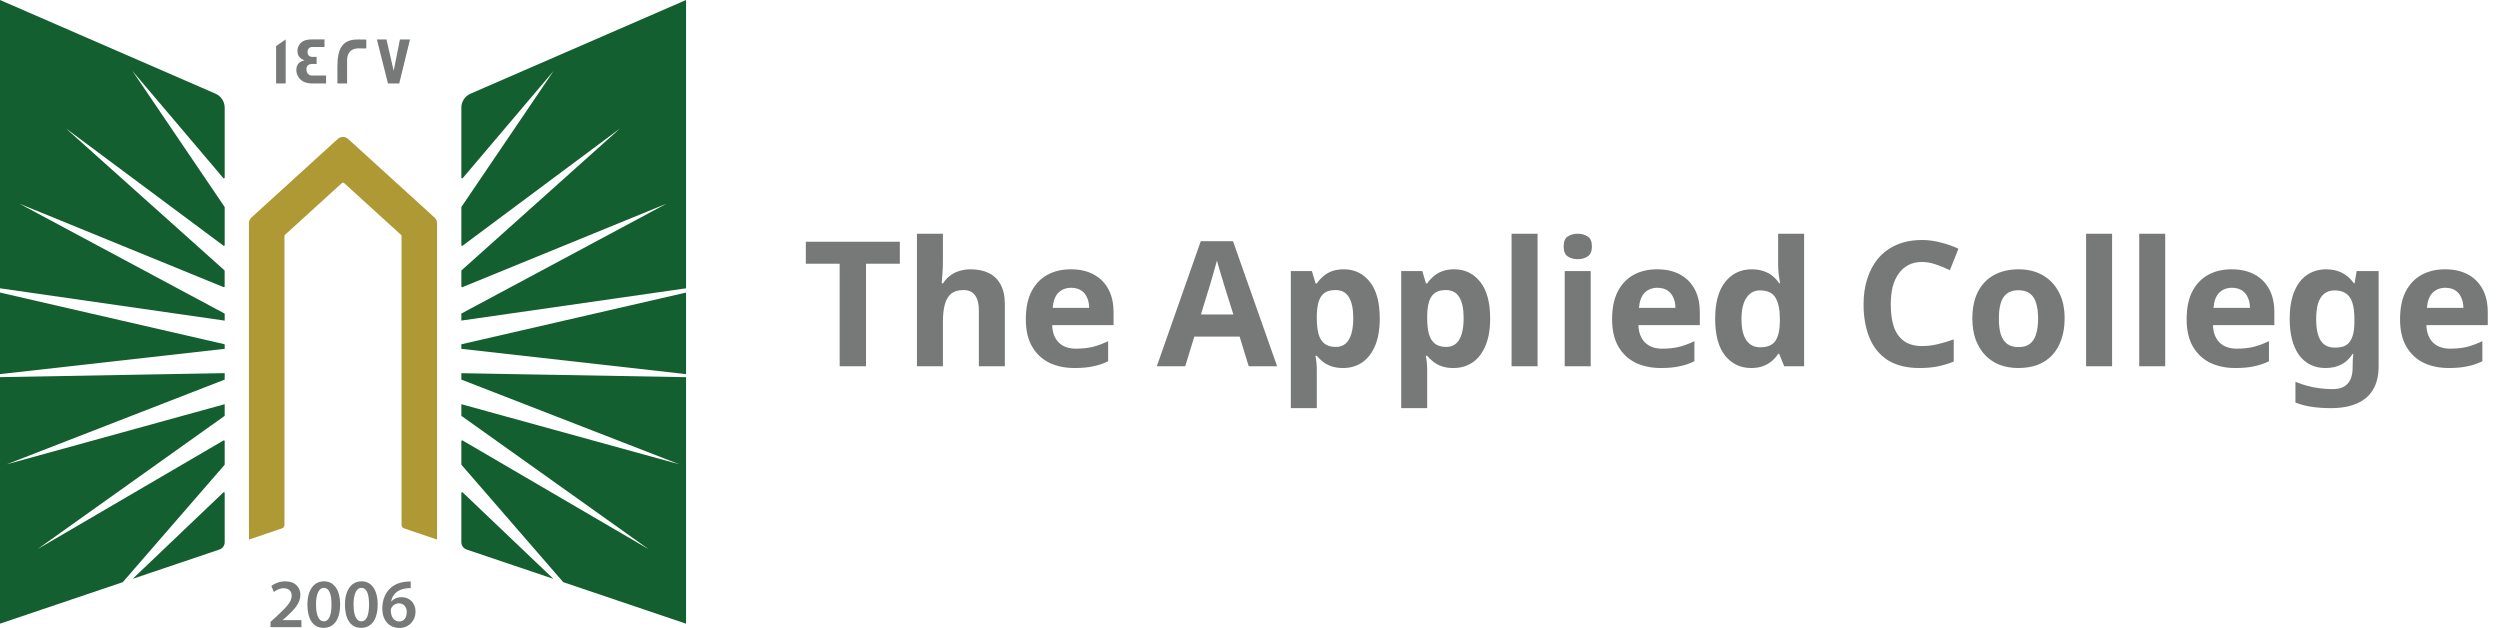
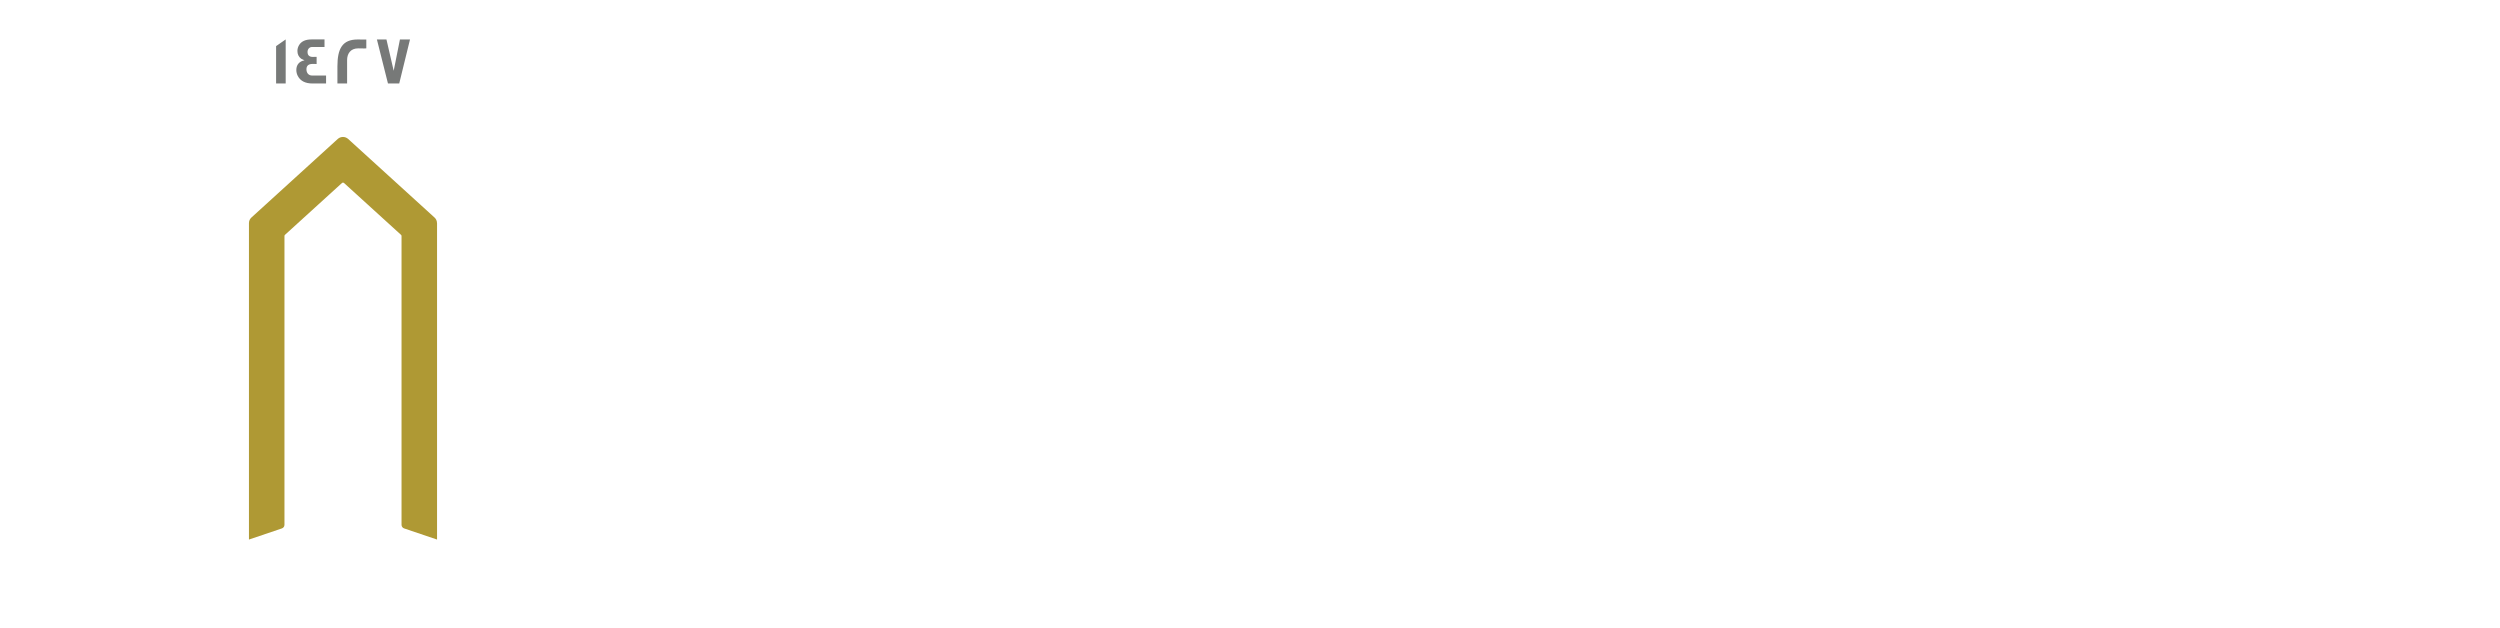
<svg xmlns="http://www.w3.org/2000/svg" width="215" height="54" viewBox="0 0 215 54" fill="none">
-   <path d="M19.323 32.645L0.577 39.93L19.323 34.761V35.73C19.323 35.751 19.311 35.771 19.295 35.783L3.213 47.234L19.222 37.879C19.266 37.855 19.323 37.882 19.323 37.935V39.938C19.323 39.938 19.32 39.97 19.308 39.982L10.56 50.066L0 53.634V32.433L19.323 32.09V32.645ZM19.21 42.348C19.251 42.307 19.323 42.335 19.323 42.395V46.635C19.323 46.916 19.14 47.166 18.872 47.259L11.41 49.78L19.21 42.348ZM19.323 29.608V29.999L0 32.175V25.16L19.323 29.608ZM18.535 8.057C19.011 8.266 19.323 8.737 19.323 9.256V15.277C19.323 15.337 19.247 15.365 19.206 15.317L11.382 6.09L19.311 17.787C19.313 17.79 19.323 17.812 19.323 17.823V21.077C19.323 21.129 19.262 21.161 19.218 21.129L5.66 11.037L19.3 23.245C19.302 23.248 19.319 23.274 19.319 23.293V24.633C19.319 24.681 19.271 24.709 19.227 24.693L1.676 17.518L19.323 26.97V27.573L0 24.794V0L18.535 8.057Z" fill="#135F30" />
  <path d="M37.586 19.186V46.402L34.756 45.444C34.622 45.4 34.532 45.275 34.532 45.135V20.293C34.532 20.256 34.516 20.22 34.487 20.196L29.587 15.739C29.538 15.695 29.457 15.695 29.408 15.739L24.508 20.196C24.48 20.22 24.464 20.256 24.464 20.293V45.135C24.464 45.275 24.374 45.4 24.24 45.444L21.41 46.402V19.186C21.41 19.001 21.487 18.828 21.625 18.704L29.047 11.95C29.299 11.721 29.689 11.721 29.941 11.95L37.366 18.704C37.505 18.828 37.582 19.001 37.582 19.186H37.586Z" fill="#AF9934" />
-   <path d="M59.001 32.437V53.638L48.44 50.066L39.693 39.982C39.681 39.97 39.676 39.938 39.676 39.938V37.935C39.676 37.882 39.733 37.855 39.778 37.879L55.788 47.234L39.705 35.783C39.688 35.771 39.676 35.751 39.676 35.73V34.761L58.422 39.93L39.676 32.645V32.095L59.001 32.437ZM39.791 42.348L47.59 49.78L40.128 47.259C39.859 47.166 39.676 46.916 39.676 46.635V42.395C39.676 42.335 39.75 42.307 39.791 42.348ZM59.001 32.175L39.676 29.999V29.608L59.001 25.16V32.175ZM59.001 24.794L39.676 27.569V26.966L57.325 17.514L39.77 24.693C39.725 24.709 39.676 24.681 39.676 24.633V23.293C39.677 23.273 39.697 23.245 39.697 23.245L53.336 11.037L39.782 21.129C39.737 21.161 39.676 21.129 39.676 21.077V17.823C39.676 17.812 39.687 17.79 39.688 17.787L47.618 6.09L39.795 15.317C39.754 15.366 39.677 15.337 39.676 15.277V9.256C39.676 8.737 39.99 8.266 40.465 8.057L59.001 0V24.794Z" fill="#135F30" />
-   <path d="M35.321 50.01V50.581C35.213 50.578 35.097 50.581 34.95 50.597C34.129 50.694 33.735 51.188 33.637 51.727H33.654C33.845 51.51 34.142 51.357 34.536 51.357C35.211 51.357 35.736 51.833 35.736 52.617C35.735 53.357 35.186 54.001 34.353 54.001C33.401 54 32.877 53.288 32.877 52.331C32.877 51.587 33.149 50.979 33.556 50.597C33.914 50.259 34.389 50.07 34.947 50.026C35.109 50.006 35.231 50.006 35.321 50.01ZM27.866 49.994C28.781 49.994 29.253 50.83 29.253 51.968C29.253 53.215 28.761 53.996 27.822 53.996C26.882 53.995 26.439 53.183 26.435 52.004C26.435 50.802 26.952 49.994 27.866 49.994ZM31.096 49.994C32.011 49.994 32.483 50.83 32.483 51.968C32.483 53.215 31.99 53.995 31.051 53.996C30.112 53.996 29.668 53.183 29.664 52.004C29.664 50.802 30.181 49.994 31.096 49.994ZM24.541 49.994C25.407 49.994 25.834 50.533 25.834 51.169C25.834 51.848 25.342 52.395 24.654 53.023L24.317 53.316V53.329H25.923V53.936H23.272L23.264 53.931V53.485L23.728 53.059C24.647 52.218 25.081 51.752 25.085 51.241C25.085 50.891 24.898 50.589 24.386 50.589C24.041 50.589 23.748 50.762 23.553 50.911L23.337 50.392C23.618 50.171 24.045 49.994 24.541 49.994ZM34.3 51.888C34.02 51.888 33.771 52.057 33.657 52.291C33.629 52.347 33.609 52.419 33.609 52.52C33.621 53.031 33.865 53.449 34.345 53.449C34.727 53.449 34.979 53.119 34.979 52.653L34.984 52.657C34.984 52.21 34.735 51.888 34.3 51.888ZM27.846 50.553C27.452 50.553 27.175 51.035 27.175 52.001L27.179 52.004C27.179 52.95 27.439 53.437 27.846 53.437C28.285 53.437 28.509 52.914 28.509 51.985C28.509 51.056 28.293 50.553 27.846 50.553ZM31.075 50.553C30.681 50.553 30.405 51.035 30.404 52.001L30.408 52.004C30.408 52.95 30.669 53.437 31.075 53.437C31.515 53.437 31.738 52.914 31.738 51.985C31.738 51.056 31.523 50.553 31.075 50.553ZM35.329 50.581L35.321 50.585V50.581C35.323 50.582 35.327 50.581 35.329 50.581Z" fill="#777978" />
  <path d="M24.569 7.18H23.744V3.966L24.569 3.391V7.18ZM27.908 4.042H26.835C26.603 4.042 26.448 4.232 26.448 4.465C26.448 4.754 26.603 4.895 26.904 4.895C26.921 4.895 26.973 4.895 27.07 4.891H27.229V5.507C27.229 5.507 27.164 5.506 27.062 5.498H26.883C26.534 5.498 26.354 5.651 26.354 5.957C26.354 6.263 26.525 6.496 26.842 6.496H28.042V7.172L28.038 7.18H26.875C26.257 7.18 25.834 6.963 25.61 6.532C25.529 6.375 25.484 6.202 25.484 6.021C25.484 5.575 25.733 5.273 26.188 5.188C26.123 5.164 26.025 5.116 25.903 5.052C25.683 4.887 25.578 4.665 25.578 4.38C25.578 4.203 25.627 4.038 25.716 3.886C25.912 3.556 26.269 3.391 26.786 3.391H27.908V4.042ZM30.758 3.395C31.226 3.395 31.47 3.394 31.503 3.402V4.159H31.499C31.499 4.159 31.437 4.167 31.328 4.167C31.21 4.167 31.035 4.159 30.807 4.159C30.116 4.159 29.851 4.653 29.851 5.156V7.18H29.018V5.703C29.018 4.203 29.429 3.395 30.758 3.395ZM33.857 6.086L34.394 3.395H35.26L34.333 7.18H33.365L32.414 3.395H33.235L33.857 6.086Z" fill="#777978" />
-   <path d="M74.476 31.5H72.211V22.68H69.301V20.79H77.386V22.68H74.476V31.5ZM81.092 22.425C81.092 22.825 81.077 23.21 81.047 23.58C81.027 23.95 81.007 24.21 80.987 24.36H81.107C81.287 24.08 81.497 23.855 81.737 23.685C81.977 23.505 82.242 23.375 82.532 23.295C82.832 23.205 83.147 23.16 83.477 23.16C84.067 23.16 84.582 23.265 85.022 23.475C85.462 23.685 85.802 24.01 86.042 24.45C86.292 24.89 86.417 25.46 86.417 26.16V31.5H84.182V26.715C84.182 26.125 84.072 25.685 83.852 25.395C83.642 25.095 83.312 24.945 82.862 24.945C82.412 24.945 82.057 25.05 81.797 25.26C81.547 25.47 81.367 25.775 81.257 26.175C81.147 26.575 81.092 27.065 81.092 27.645V31.5H78.857V20.1H81.092V22.425ZM92.091 23.16C92.85 23.16 93.501 23.305 94.04 23.595C94.591 23.885 95.016 24.305 95.316 24.855C95.615 25.405 95.766 26.08 95.766 26.88V27.96H90.486C90.505 28.59 90.691 29.085 91.04 29.445C91.4 29.805 91.895 29.985 92.525 29.985C93.055 29.985 93.535 29.935 93.966 29.835C94.395 29.725 94.841 29.56 95.3 29.34V31.065C94.9 31.265 94.475 31.41 94.025 31.5C93.585 31.6 93.05 31.65 92.421 31.65C91.6 31.65 90.876 31.5 90.246 31.2C89.615 30.89 89.121 30.425 88.76 29.805C88.4 29.185 88.221 28.405 88.221 27.465C88.221 26.505 88.38 25.71 88.701 25.08C89.031 24.44 89.486 23.96 90.066 23.64C90.645 23.32 91.32 23.16 92.091 23.16ZM92.106 24.75C91.675 24.75 91.316 24.89 91.025 25.17C90.746 25.45 90.581 25.885 90.531 26.475H93.665C93.665 26.145 93.606 25.85 93.486 25.59C93.376 25.33 93.206 25.125 92.975 24.975C92.746 24.825 92.456 24.75 92.106 24.75ZM107.389 31.5L106.609 28.95H102.709L101.929 31.5H99.484L103.264 20.745H106.039L109.834 31.5H107.389ZM105.289 24.555C105.239 24.385 105.174 24.17 105.094 23.91C105.014 23.65 104.934 23.385 104.854 23.115C104.774 22.845 104.709 22.61 104.659 22.41C104.609 22.61 104.539 22.86 104.449 23.16C104.369 23.45 104.289 23.73 104.209 24C104.139 24.26 104.084 24.445 104.044 24.555L103.279 27.045H106.069L105.289 24.555ZM115.57 23.16C116.49 23.16 117.235 23.52 117.805 24.24C118.375 24.95 118.66 26 118.66 27.39C118.66 28.32 118.525 29.105 118.255 29.745C117.985 30.375 117.615 30.85 117.145 31.17C116.675 31.49 116.13 31.65 115.51 31.65C115.12 31.65 114.78 31.6 114.49 31.5C114.21 31.4 113.97 31.27 113.77 31.11C113.57 30.95 113.395 30.78 113.245 30.6H113.125C113.165 30.79 113.195 30.99 113.215 31.2C113.235 31.4 113.245 31.6 113.245 31.8V35.1H111.01V23.31H112.825L113.14 24.375H113.245C113.395 24.155 113.575 23.955 113.785 23.775C113.995 23.585 114.245 23.435 114.535 23.325C114.835 23.215 115.18 23.16 115.57 23.16ZM114.85 24.945C114.46 24.945 114.15 25.025 113.92 25.185C113.69 25.345 113.52 25.59 113.41 25.92C113.31 26.24 113.255 26.645 113.245 27.135V27.375C113.245 27.905 113.295 28.355 113.395 28.725C113.495 29.085 113.665 29.36 113.905 29.55C114.145 29.74 114.47 29.835 114.88 29.835C115.22 29.835 115.5 29.74 115.72 29.55C115.94 29.36 116.105 29.08 116.215 28.71C116.325 28.34 116.38 27.89 116.38 27.36C116.38 26.56 116.255 25.96 116.005 25.56C115.765 25.15 115.38 24.945 114.85 24.945ZM125.063 23.16C125.983 23.16 126.728 23.52 127.298 24.24C127.868 24.95 128.153 26 128.153 27.39C128.153 28.32 128.018 29.105 127.748 29.745C127.478 30.375 127.108 30.85 126.638 31.17C126.168 31.49 125.623 31.65 125.003 31.65C124.613 31.65 124.273 31.6 123.983 31.5C123.703 31.4 123.463 31.27 123.263 31.11C123.063 30.95 122.888 30.78 122.738 30.6H122.618C122.658 30.79 122.688 30.99 122.708 31.2C122.728 31.4 122.738 31.6 122.738 31.8V35.1H120.503V23.31H122.318L122.633 24.375H122.738C122.888 24.155 123.068 23.955 123.278 23.775C123.488 23.585 123.738 23.435 124.028 23.325C124.328 23.215 124.673 23.16 125.063 23.16ZM124.343 24.945C123.953 24.945 123.643 25.025 123.413 25.185C123.183 25.345 123.013 25.59 122.903 25.92C122.803 26.24 122.748 26.645 122.738 27.135V27.375C122.738 27.905 122.788 28.355 122.888 28.725C122.988 29.085 123.158 29.36 123.398 29.55C123.638 29.74 123.963 29.835 124.373 29.835C124.713 29.835 124.993 29.74 125.213 29.55C125.433 29.36 125.598 29.08 125.708 28.71C125.818 28.34 125.873 27.89 125.873 27.36C125.873 26.56 125.748 25.96 125.498 25.56C125.258 25.15 124.873 24.945 124.343 24.945ZM132.23 31.5H129.995V20.1H132.23V31.5ZM136.8 23.31V31.5H134.565V23.31H136.8ZM135.69 20.1C136.02 20.1 136.305 20.18 136.545 20.34C136.785 20.49 136.905 20.775 136.905 21.195C136.905 21.605 136.785 21.89 136.545 22.05C136.305 22.21 136.02 22.29 135.69 22.29C135.35 22.29 135.06 22.21 134.82 22.05C134.59 21.89 134.475 21.605 134.475 21.195C134.475 20.775 134.59 20.49 134.82 20.34C135.06 20.18 135.35 20.1 135.69 20.1ZM142.51 23.16C143.27 23.16 143.92 23.305 144.46 23.595C145.01 23.885 145.435 24.305 145.735 24.855C146.035 25.405 146.185 26.08 146.185 26.88V27.96H140.905C140.925 28.59 141.11 29.085 141.46 29.445C141.82 29.805 142.315 29.985 142.945 29.985C143.475 29.985 143.955 29.935 144.385 29.835C144.815 29.725 145.26 29.56 145.72 29.34V31.065C145.32 31.265 144.895 31.41 144.445 31.5C144.005 31.6 143.47 31.65 142.84 31.65C142.02 31.65 141.295 31.5 140.665 31.2C140.035 30.89 139.54 30.425 139.18 29.805C138.82 29.185 138.64 28.405 138.64 27.465C138.64 26.505 138.8 25.71 139.12 25.08C139.45 24.44 139.905 23.96 140.485 23.64C141.065 23.32 141.74 23.16 142.51 23.16ZM142.525 24.75C142.095 24.75 141.735 24.89 141.445 25.17C141.165 25.45 141 25.885 140.95 26.475H144.085C144.085 26.145 144.025 25.85 143.905 25.59C143.795 25.33 143.625 25.125 143.395 24.975C143.165 24.825 142.875 24.75 142.525 24.75ZM150.593 31.65C149.683 31.65 148.938 31.295 148.358 30.585C147.788 29.865 147.503 28.81 147.503 27.42C147.503 26.02 147.793 24.96 148.373 24.24C148.953 23.52 149.713 23.16 150.653 23.16C151.043 23.16 151.388 23.215 151.688 23.325C151.988 23.425 152.243 23.565 152.453 23.745C152.673 23.925 152.858 24.13 153.008 24.36H153.083C153.053 24.2 153.018 23.97 152.978 23.67C152.938 23.36 152.918 23.045 152.918 22.725V20.1H155.153V31.5H153.443L153.008 30.435H152.918C152.778 30.655 152.598 30.86 152.378 31.05C152.168 31.23 151.918 31.375 151.628 31.485C151.338 31.595 150.993 31.65 150.593 31.65ZM151.373 29.865C151.993 29.865 152.428 29.685 152.678 29.325C152.928 28.955 153.058 28.405 153.068 27.675V27.435C153.068 26.635 152.943 26.025 152.693 25.605C152.453 25.185 152.003 24.975 151.343 24.975C150.853 24.975 150.468 25.19 150.188 25.62C149.908 26.04 149.768 26.65 149.768 27.45C149.768 28.25 149.908 28.855 150.188 29.265C150.468 29.665 150.863 29.865 151.373 29.865ZM165.291 22.53C164.861 22.53 164.476 22.615 164.136 22.785C163.806 22.955 163.526 23.2 163.296 23.52C163.066 23.83 162.891 24.21 162.771 24.66C162.661 25.11 162.606 25.615 162.606 26.175C162.606 26.935 162.696 27.585 162.876 28.125C163.066 28.655 163.361 29.06 163.761 29.34C164.161 29.62 164.671 29.76 165.291 29.76C165.731 29.76 166.166 29.71 166.596 29.61C167.036 29.51 167.511 29.37 168.021 29.19V31.095C167.551 31.285 167.086 31.425 166.626 31.515C166.166 31.605 165.651 31.65 165.081 31.65C163.981 31.65 163.071 31.425 162.351 30.975C161.641 30.515 161.116 29.875 160.776 29.055C160.436 28.225 160.266 27.26 160.266 26.16C160.266 25.35 160.376 24.61 160.596 23.94C160.816 23.26 161.136 22.675 161.556 22.185C161.986 21.695 162.511 21.315 163.131 21.045C163.761 20.775 164.481 20.64 165.291 20.64C165.821 20.64 166.351 20.71 166.881 20.85C167.421 20.98 167.936 21.16 168.426 21.39L167.691 23.235C167.291 23.045 166.886 22.88 166.476 22.74C166.076 22.6 165.681 22.53 165.291 22.53ZM177.557 27.39C177.557 28.07 177.462 28.675 177.272 29.205C177.092 29.735 176.827 30.185 176.477 30.555C176.137 30.915 175.722 31.19 175.232 31.38C174.742 31.56 174.187 31.65 173.567 31.65C172.997 31.65 172.467 31.56 171.977 31.38C171.497 31.19 171.082 30.915 170.732 30.555C170.382 30.185 170.107 29.735 169.907 29.205C169.717 28.675 169.622 28.07 169.622 27.39C169.622 26.48 169.782 25.715 170.102 25.095C170.422 24.465 170.882 23.985 171.482 23.655C172.082 23.325 172.792 23.16 173.612 23.16C174.382 23.16 175.062 23.325 175.652 23.655C176.242 23.985 176.707 24.465 177.047 25.095C177.387 25.715 177.557 26.48 177.557 27.39ZM171.902 27.39C171.902 27.93 171.957 28.385 172.067 28.755C172.187 29.115 172.372 29.39 172.622 29.58C172.872 29.76 173.197 29.85 173.597 29.85C173.997 29.85 174.317 29.76 174.557 29.58C174.807 29.39 174.987 29.115 175.097 28.755C175.217 28.385 175.277 27.93 175.277 27.39C175.277 26.85 175.217 26.4 175.097 26.04C174.987 25.68 174.807 25.41 174.557 25.23C174.307 25.05 173.982 24.96 173.582 24.96C172.992 24.96 172.562 25.165 172.292 25.575C172.032 25.975 171.902 26.58 171.902 27.39ZM181.639 31.5H179.404V20.1H181.639V31.5ZM186.209 31.5H183.974V20.1H186.209V31.5ZM191.92 23.16C192.68 23.16 193.33 23.305 193.87 23.595C194.42 23.885 194.845 24.305 195.145 24.855C195.445 25.405 195.595 26.08 195.595 26.88V27.96H190.315C190.335 28.59 190.52 29.085 190.87 29.445C191.23 29.805 191.725 29.985 192.355 29.985C192.885 29.985 193.365 29.935 193.795 29.835C194.225 29.725 194.67 29.56 195.13 29.34V31.065C194.73 31.265 194.305 31.41 193.855 31.5C193.415 31.6 192.88 31.65 192.25 31.65C191.43 31.65 190.705 31.5 190.075 31.2C189.445 30.89 188.95 30.425 188.59 29.805C188.23 29.185 188.05 28.405 188.05 27.465C188.05 26.505 188.21 25.71 188.53 25.08C188.86 24.44 189.315 23.96 189.895 23.64C190.475 23.32 191.15 23.16 191.92 23.16ZM191.935 24.75C191.505 24.75 191.145 24.89 190.855 25.17C190.575 25.45 190.41 25.885 190.36 26.475H193.495C193.495 26.145 193.435 25.85 193.315 25.59C193.205 25.33 193.035 25.125 192.805 24.975C192.575 24.825 192.285 24.75 191.935 24.75ZM200.062 23.16C200.562 23.16 201.012 23.26 201.412 23.46C201.812 23.66 202.152 23.96 202.432 24.36H202.492L202.672 23.31H204.562V31.515C204.562 32.295 204.407 32.95 204.097 33.48C203.797 34.01 203.342 34.41 202.732 34.68C202.122 34.96 201.367 35.1 200.467 35.1C199.887 35.1 199.347 35.065 198.847 34.995C198.357 34.925 197.877 34.8 197.407 34.62V32.835C197.747 32.975 198.087 33.09 198.427 33.18C198.777 33.28 199.132 33.35 199.492 33.39C199.862 33.44 200.232 33.465 200.602 33.465C201.182 33.465 201.612 33.31 201.892 33C202.182 32.69 202.327 32.225 202.327 31.605V31.44C202.327 31.27 202.332 31.095 202.342 30.915C202.362 30.735 202.377 30.575 202.387 30.435H202.327C202.047 30.865 201.712 31.175 201.322 31.365C200.932 31.555 200.492 31.65 200.002 31.65C199.032 31.65 198.272 31.28 197.722 30.54C197.182 29.79 196.912 28.75 196.912 27.42C196.912 26.52 197.037 25.755 197.287 25.125C197.537 24.485 197.897 24 198.367 23.67C198.847 23.33 199.412 23.16 200.062 23.16ZM200.767 24.975C200.417 24.975 200.122 25.07 199.882 25.26C199.652 25.44 199.477 25.715 199.357 26.085C199.247 26.445 199.192 26.9 199.192 27.45C199.192 28.27 199.322 28.885 199.582 29.295C199.842 29.695 200.247 29.895 200.797 29.895C201.087 29.895 201.337 29.86 201.547 29.79C201.757 29.71 201.927 29.585 202.057 29.415C202.197 29.235 202.302 29.005 202.372 28.725C202.442 28.445 202.477 28.105 202.477 27.705V27.435C202.477 26.845 202.417 26.37 202.297 26.01C202.177 25.65 201.992 25.39 201.742 25.23C201.492 25.06 201.167 24.975 200.767 24.975ZM210.274 23.16C211.034 23.16 211.684 23.305 212.224 23.595C212.774 23.885 213.199 24.305 213.499 24.855C213.799 25.405 213.949 26.08 213.949 26.88V27.96H208.669C208.689 28.59 208.874 29.085 209.224 29.445C209.584 29.805 210.079 29.985 210.709 29.985C211.239 29.985 211.719 29.935 212.149 29.835C212.579 29.725 213.024 29.56 213.484 29.34V31.065C213.084 31.265 212.659 31.41 212.209 31.5C211.769 31.6 211.234 31.65 210.604 31.65C209.784 31.65 209.059 31.5 208.429 31.2C207.799 30.89 207.304 30.425 206.944 29.805C206.584 29.185 206.404 28.405 206.404 27.465C206.404 26.505 206.564 25.71 206.884 25.08C207.214 24.44 207.669 23.96 208.249 23.64C208.829 23.32 209.504 23.16 210.274 23.16ZM210.289 24.75C209.859 24.75 209.499 24.89 209.209 25.17C208.929 25.45 208.764 25.885 208.714 26.475H211.849C211.849 26.145 211.789 25.85 211.669 25.59C211.559 25.33 211.389 25.125 211.159 24.975C210.929 24.825 210.639 24.75 210.289 24.75Z" fill="#777978" />
</svg>